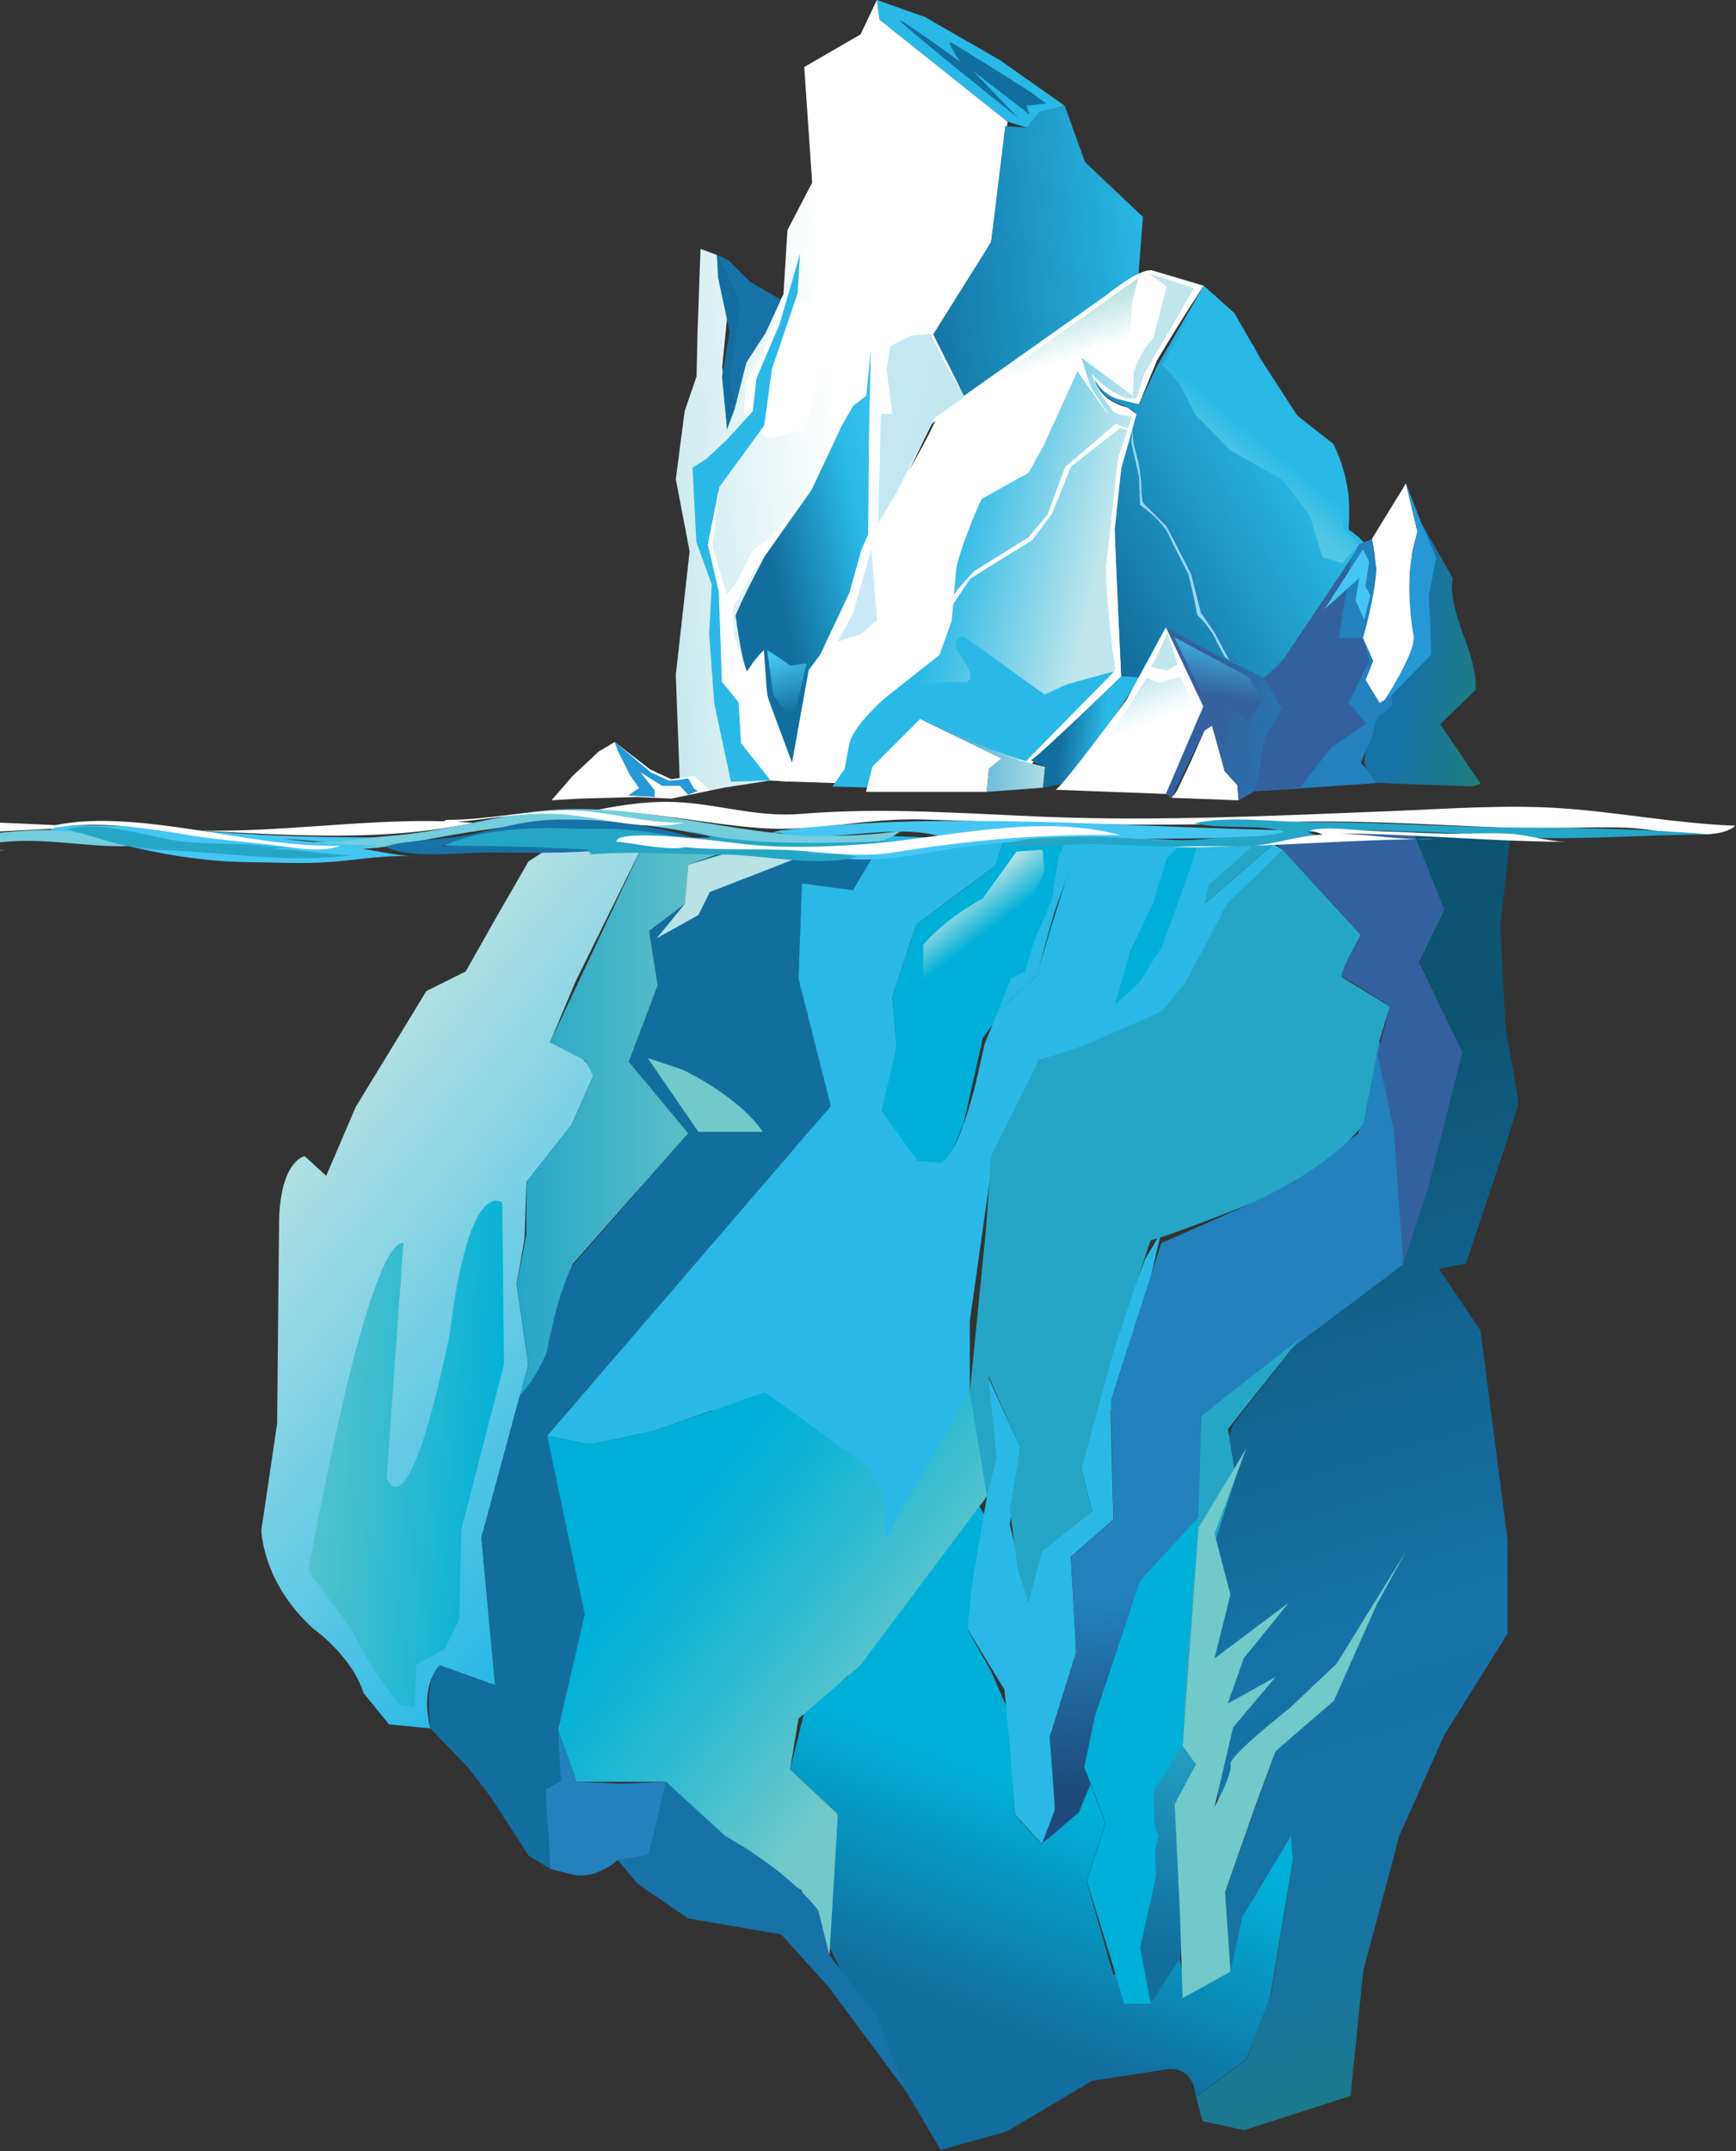
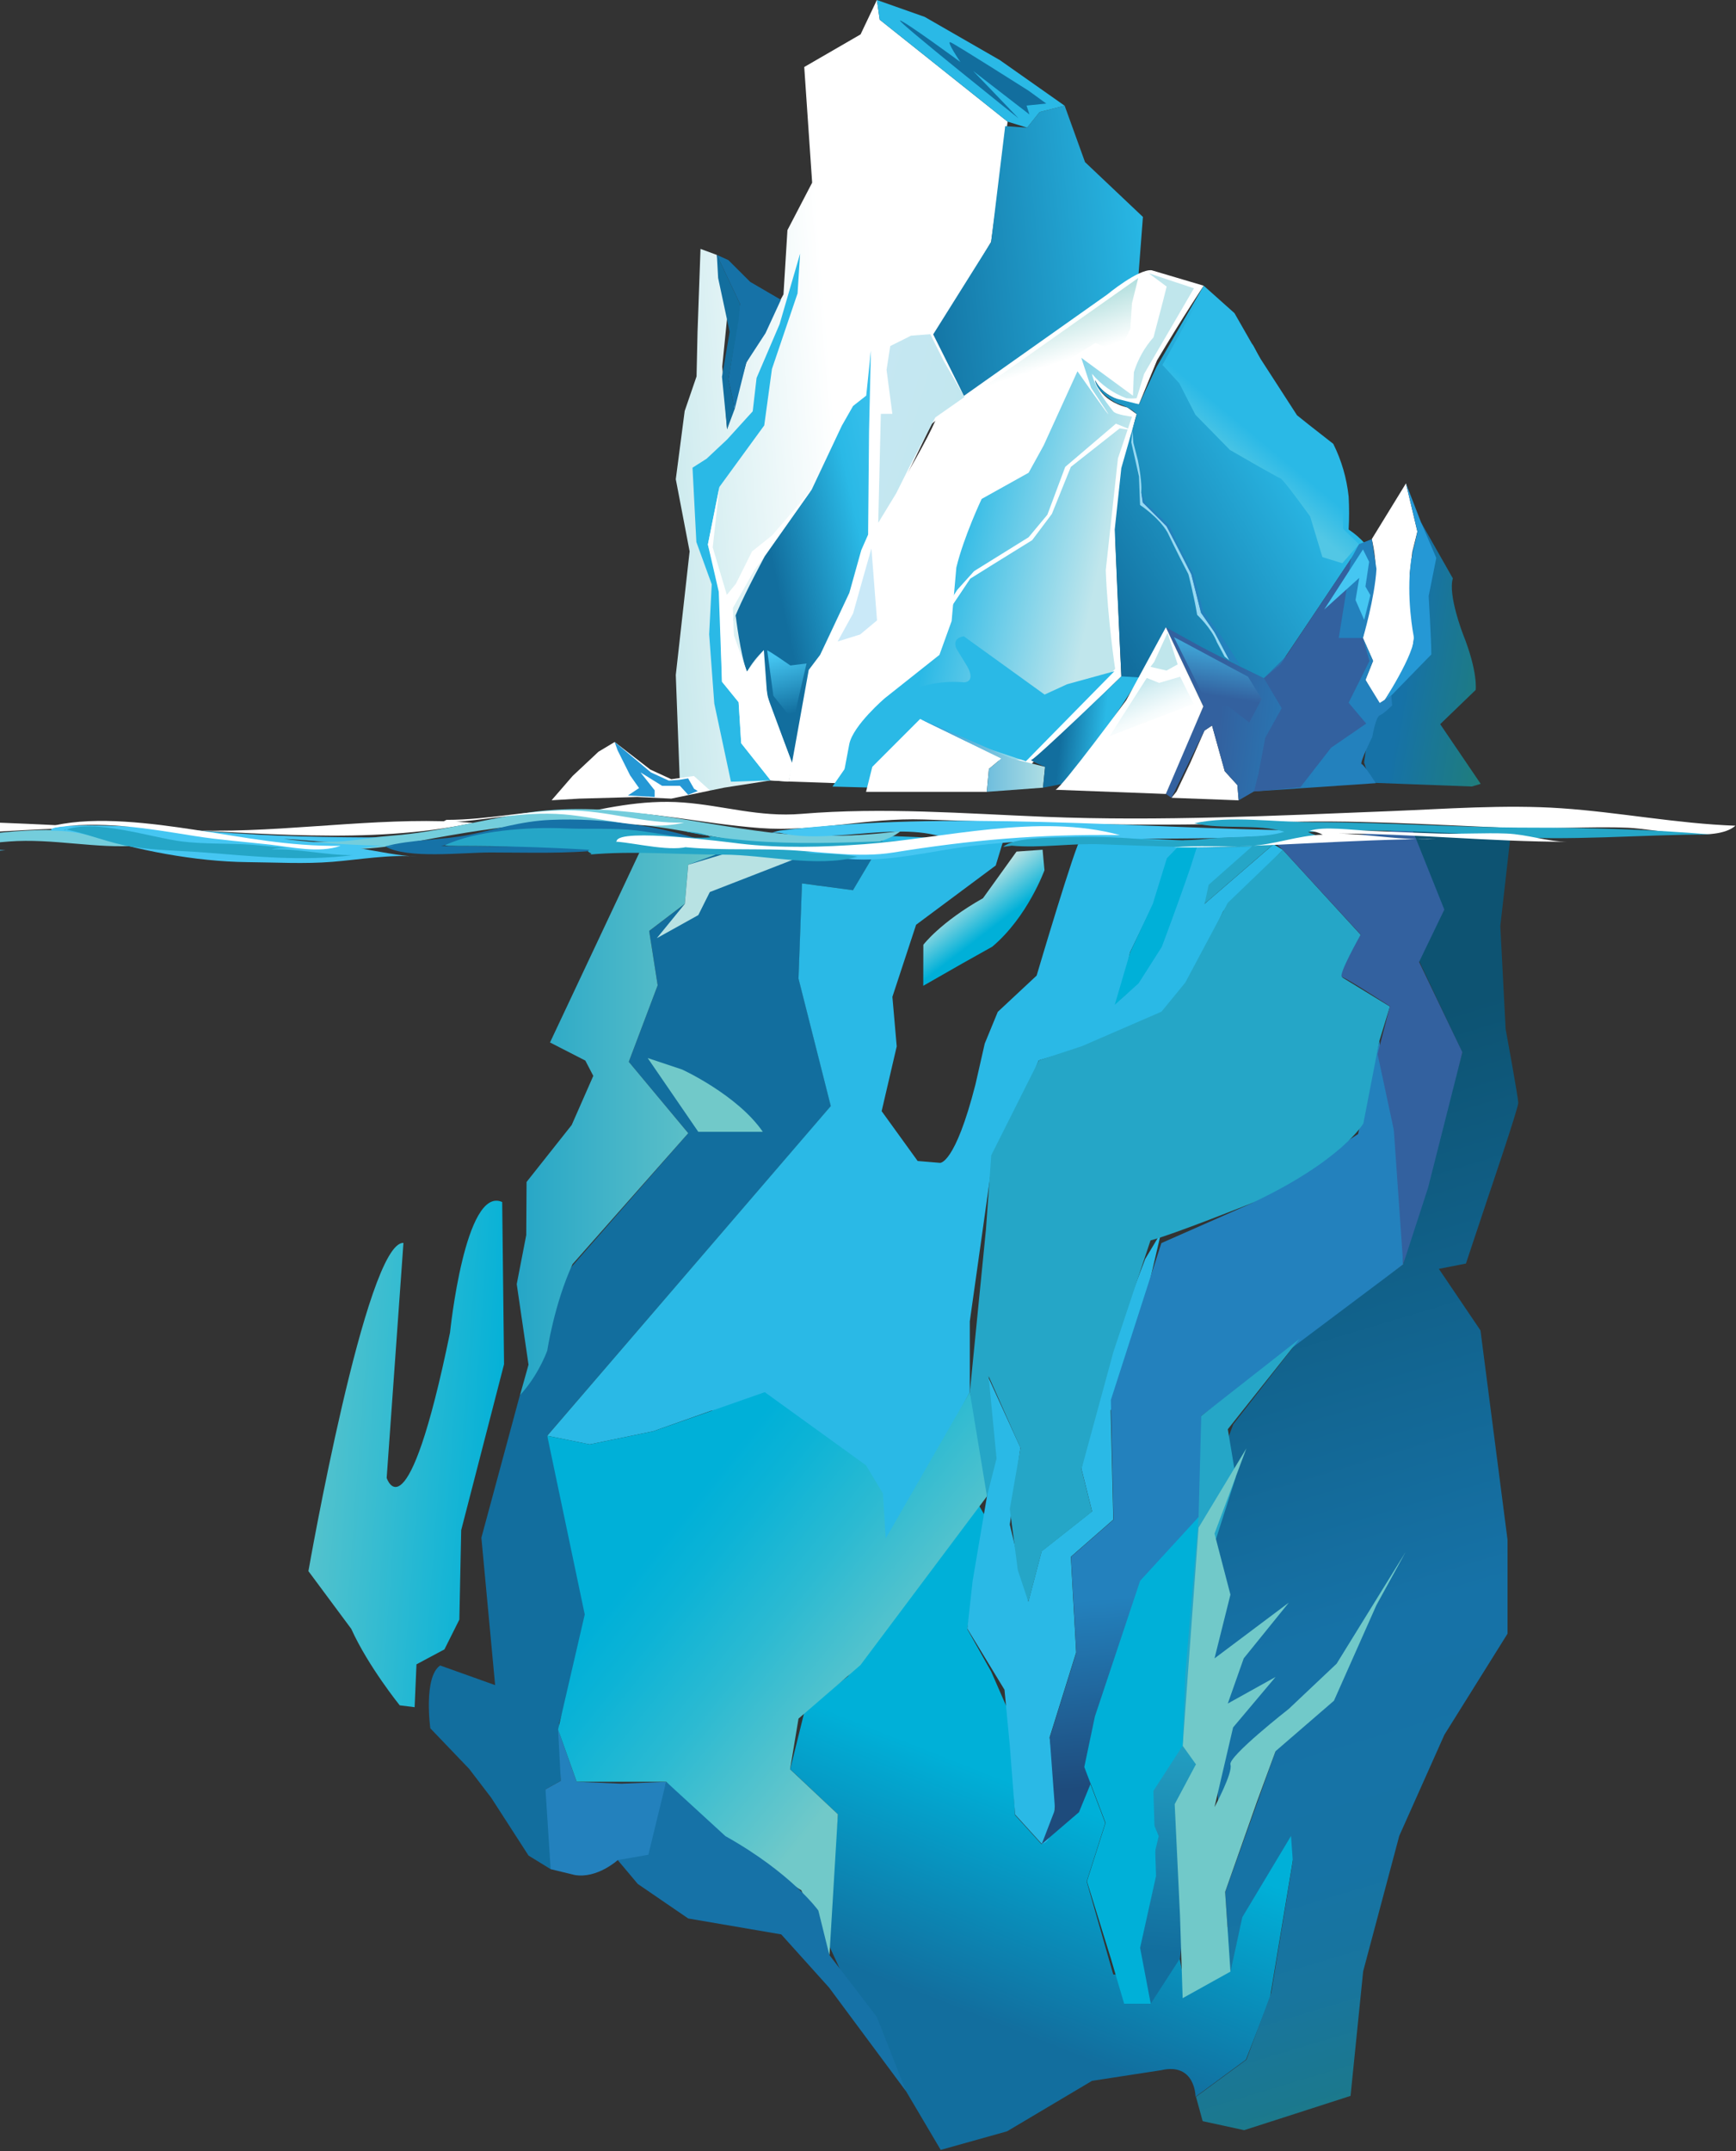
<svg xmlns="http://www.w3.org/2000/svg" width="654" height="810" viewBox="0 0 654 810" fill="none">
  <rect x="0" y="0" width="654" height="810" fill="#333333" stroke="none" />
  <g clip-path="url(#clip0)">
    <path d="M330.35 0L331.41 7.42L379.6 45.81L373.38 91.11L352.86 125.73L363.36 149.48L350.99 159.6L328.29 206.5L307.08 254.14L297.08 294.28L290.33 293.84L272.83 296.57L267.51 297.66L256.16 295.89L254.59 254.14L259.8 207.61L254.59 180.44L257.94 154.76L262.41 141.73L262.78 124.98L263.9 93.72L270.06 95.99L273.95 119.4L272.09 138.01L273.92 161.62L281.16 136.53L295.16 110.84L296.65 86.65L305.96 68.78L302.98 25.23L324.2 12.95L330.35 0Z" fill="url(#paint0_linear)" />
    <path d="M363.36 149.48L351.56 125.9L373.38 91.11L378.69 47.48L386.94 48.07L391.66 42.17L401.09 39.81L408.76 61.04L430.57 81.68L428.81 104.67L363.36 149.48Z" fill="url(#paint1_linear)" />
    <path d="M386.45 289.72L422.45 254.67C421.7 239.06 420.18 203.59 420.18 203.59C424.74 165.09 428.24 155.96 428.24 155.96L424.74 153.43C413.91 150.78 412.53 143.14 412.53 143.14C416.79 151.74 429.07 152.24 429.07 152.24L435.88 135.7C445.51 119.49 453.47 107.58 453.47 107.58L433.86 101.76C428.79 101.25 417.14 110.88 417.14 110.88L353.32 156C349.77 166.64 324.44 207.17 324.44 207.17C318.36 235.54 304.68 252.26 304.68 252.26L297.08 294.26L325.96 295.26L328.62 288.7L346.62 270.7L386.45 289.72Z" fill="url(#paint2_linear)" />
    <path d="M317.48 293.27L319.95 280.18C321.37 273.1 333.39 262.85 333.39 262.85L353.91 246.58L358.51 233.84L360.28 213.68C363.11 202 369.82 187.86 369.82 187.86L387.51 178L393.17 167.74L405.91 139.79C405.91 139.79 419.67 159.5 417.22 155.36C416.81 154.66 411.05 146.02 411.05 146.02L407.35 134.72L426.82 149L427.17 140.16C428.67 135.298 431.189 130.811 434.56 127L438.09 113.56L439.51 107.9L432.79 102.9L449.79 108.56L431.04 140.75L428.21 149.94C426.919 150.105 425.611 150.105 424.32 149.94C419.291 148.051 414.838 144.888 411.4 140.76C411.4 140.76 411.84 145.53 419.4 154.89C420.46 156.22 426.46 156.89 426.46 156.89L421.16 172.62L416.57 214.71C417.27 233.11 420.1 251.85 420.1 251.85L387.21 285.85L346.82 288L328.07 295.78L317.48 293.27Z" fill="url(#paint3_linear)" />
    <path d="M313.6 296.17L322.43 283.46C331.62 267.54 342.24 260.46 342.24 260.46C352.14 255.51 363.11 256.93 363.11 256.93C368.06 256.57 364.17 250.56 364.17 250.56L360.28 244.19C358.51 239.95 363.11 239.6 363.11 239.6L393.53 261.53L402.01 257.64L419.82 252.74L386.48 286.64L352.53 275.32L327.41 296.54L313.6 296.17Z" fill="url(#paint4_linear)" />
    <path d="M422.471 255.2L429.471 255.61L439.821 238.25L477.451 256.44L483.651 248.17L509.721 209.3L514.271 204.75C512.45 202.694 510.365 200.889 508.071 199.38C508.296 195.246 508.296 191.104 508.071 186.97C507.345 180.06 505.384 173.337 502.281 167.12L492.771 159.68L488.631 156.37L474.991 135.28L465.061 117.91L453.491 107.58L435.701 138.18L429.091 152.24L425.781 151.41L420.781 150.17C419.01 149.604 417.368 148.694 415.949 147.493C414.53 146.292 413.362 144.823 412.511 143.17C413.331 148.17 420.781 151.85 420.781 151.85C426.981 153.92 428.221 155.99 428.221 155.99C426.571 161.78 422.431 176.25 422.431 176.25L419.951 199.41C421.231 230.8 422.471 255.2 422.471 255.2Z" fill="url(#paint5_linear)" />
    <path d="M535.4 196.78L547.33 217.78C545.42 223.99 551.15 238.78 551.15 238.78C556.88 253.1 555.93 259.78 555.93 259.78L542.56 272.67L557.82 295.14L554.48 296.14L516.28 294.71L513.89 287.07L516.28 270.35L523.44 264.15L532.03 231.68V207.77L535.4 196.78Z" fill="url(#paint6_linear)" />
    <path d="M326.26 298.15L328.62 288.74L339.59 277.76L346.65 270.7L377.24 285.6L372.54 289.52L371.75 298.15H326.26Z" fill="white" />
    <path d="M346.65 270.7L377.24 285.6L372.54 289.52L371.75 298.15L392.93 296.58L393.71 288.74L381.17 285.6L346.65 270.7Z" fill="url(#paint7_linear)" />
    <path d="M443.25 298.01L448.5 287.02L453.75 275.09L456.61 273.18L461.39 290.37L466.16 295.62L466.64 301.35L441.34 300.4L443.25 298.01Z" fill="url(#paint8_linear)" />
    <path d="M520.12 266L514.39 256L517.25 248.84L513.43 240.24L517.73 218.76C519.16 212.07 516.78 203 516.78 203L529.67 182L533.97 200.15L532.05 207.79L531.05 216.38L533.44 234.52L531.53 248.37L520.12 266Z" fill="url(#paint9_linear)" />
    <path d="M529.67 182L533.97 200.15L531.58 211.15C529.67 225 532.53 239.32 532.53 239.32C533.97 245 520.12 266 520.12 266L539.22 246.42C539.22 241.17 538.22 224.42 538.22 224.42L541.09 210.09L535.36 196.72L529.67 182Z" fill="url(#paint10_linear)" />
    <path d="M439.21 298.94L444.07 286.79L453.32 266L439.21 236.2L451.86 243.2C459.95 247.56 476.15 255.34 476.15 255.34L494.21 237.59L498.88 229.49L505.74 216.41L511.97 204.89L516.82 203L518.55 214.23C517.92 225.13 513.47 240.23 513.47 240.23L517.29 248.83L514.43 255.99L519.79 264.68L524.15 261.88L524.46 265.61C524.46 265.61 521.35 268.73 519.79 269.35C518.23 269.97 516.99 277.45 516.99 277.45C516.99 277.45 511.99 287.45 512.99 287.72C513.99 287.99 518.29 294.89 518.29 294.89L472.41 298L466.64 301.35L466.16 295.62L461.39 290.37L456.61 273.18L453.75 275.09L441.34 300.4L439.21 298.94Z" fill="url(#paint11_linear)" />
    <path d="M476.15 255.34L482.85 266.66L476.64 277.83L474.16 291.06L472.41 298L489.87 296.44L501.45 281.55L514.69 272.45L508.07 264.6L515.93 248.88L513.43 240.23L504.35 240.2L508.07 217.04L508.9 210.43L482.43 250.12L476.15 255.34Z" fill="url(#paint12_linear)" />
    <path d="M392.93 296.58L393.71 288.74C393.71 288.74 387.32 286.1 388.56 286.1C389.8 286.1 422.47 254.67 422.47 254.67L429.47 255.09C429.47 255.09 417.95 272.93 413.76 278.66C410.61 282.96 400.11 295.2 400.11 295.2L392.93 296.58Z" fill="url(#paint13_linear)" />
    <path d="M397.64 297.37C399.99 296.58 424.3 263.64 424.3 263.64L439.21 236.19L453.32 266L439.21 298.95L397.64 297.37Z" fill="url(#paint14_linear)" />
    <path d="M461.34 247.23L458.45 241.85C456.38 236.48 451 231.51 451 231.51C449.76 224.07 447.7 216.21 447.7 216.21C443.15 207.53 439.84 200.5 439.84 200.5C436.53 194.71 429.5 190.16 429.5 190.16L429.09 179.41L427.74 173.41L426.19 166.57L426.61 162.02L426.97 166.71L428.67 173.3C430.37 181.81 429.95 185 429.95 185L430.59 189.25L439.09 197.33L441.82 202.67L448.82 216.27L452.44 230.73L457.33 237.73L463.12 248.6L461.34 247.23Z" fill="#97D9F2" />
    <path d="M463.12 248.6L458.23 239.03L452.49 230.73L448.82 216.27L444.36 207.13L439.47 198.2L436.47 195.2L430.52 189.25L430.33 188L429.88 185L431.58 189.46C435.41 192.86 440.51 197.97 440.51 197.97L445.4 207.97L449.65 216.26L453.27 230.09L459.72 239L467.37 250.69L463.12 248.6Z" fill="url(#paint15_linear)" />
    <path d="M298.37 287.22L291.29 268.83C287.05 258.57 287.76 244.83 287.76 244.83C285.253 247.216 283.107 249.955 281.39 252.96C278.92 246.59 277.15 231.74 277.15 231.74C277.15 231.74 274.67 237.4 277.86 229.97C281.05 222.54 288.11 209.45 288.11 209.45L305.82 184.29L317.14 160.29L321.38 152.86L326.33 148.97L328.1 131.97L327.39 162.39L327.04 201.3L324.46 207.17L319.97 223.23L308.97 246.57L304.67 252.26L298.37 287.22Z" fill="url(#paint16_linear)" />
    <path d="M308.63 276.26L311.82 270.6C321.37 265.29 329.51 260.34 329.51 260.34C336.538 256.477 342.672 251.175 347.51 244.78L365.51 217.89L373.99 212.59L388.85 203.39L396.28 193.49L403.42 175.8L421.82 161.3L426.61 162.04L420.4 159.53L401.3 175.8L394.58 193.8L387.51 202.29L366.99 215.03L360.62 222.1L345.41 245.8L332.33 256.8L319.95 264.58L309.34 271.31L308.63 276.26Z" fill="white" />
    <path d="M207.8 301.32L215.72 292.18L225.47 283.04L231.56 279.39L244.97 289.75L252.89 293.4L261.42 292.18L267.51 297.66L252.89 300.71L240.09 300.1L218.16 300.71L207.8 301.32Z" fill="white" />
    <path d="M236.55 299.53L240.75 296.73L237.39 291.96L232.63 282.44L231.56 279.39L245.23 290.84L251.96 293.93L255.88 293.64L259.24 293.08L261.48 297.01L262.89 297.85L259.24 299.25L256.16 295.89H249.44L241.31 290.84L246.63 297.57V300.09L236.55 299.53Z" fill="url(#paint17_linear)" />
    <path d="M270.06 95.99L278.74 114.33L277.3 124.95L274.4 142.8L276.81 153.9L281.16 136.53L288.4 125.43L294.19 112.88L282.61 106.13L274.4 97.93L270.06 95.99Z" fill="url(#paint18_linear)" />
    <path d="M273.92 161.62L276.81 153.9L274.4 142.8L278.26 120.61L278.74 114.33L270.06 95.99L270.54 104.68L274.88 124.95L271.99 141.84L273.92 161.62Z" fill="url(#paint19_linear)" />
    <path d="M330.86 196.85L337.62 185.75L342.93 175.13L352.37 157.18L363.36 149.48L355.52 135.9L350.49 125.83L343.22 126.39L335.38 130.3L333.99 139.25L336.17 155.83H331.83L330.86 196.85Z" fill="url(#paint20_linear)" />
    <path d="M379.6 45.81L386.94 48.07L391.66 42.17L401.09 39.81L376.7 22.65L348.36 6.36L330.35 0L331.41 7.42L379.6 45.81Z" fill="url(#paint21_linear)" />
    <path d="M383.75 44.59C383.75 44.59 337.6 7.74 339.08 7.74C340.56 7.74 361.82 23.37 361.82 23.37C361.82 23.37 356.23 15.18 358.1 15.93C359.97 16.68 387.5 34.16 387.5 34.16L394.17 39L386.73 39.75L387.82 43.1L366.61 26.72L383.75 44.59Z" fill="url(#paint22_linear)" />
    <path d="M367.84 147.67L428.81 104.67L426.44 114.19L425.84 123.75L421.65 132.72L412.68 129.13L403.12 135.11L373.82 150.06L367.84 147.67Z" fill="url(#paint23_linear)" />
    <path d="M418.06 277.15L432.02 255.28L436.68 257.14L444.59 254.81L449.71 265.05L418.06 277.15Z" fill="url(#paint24_linear)" />
    <path d="M434.81 249.23L439.84 238.25L443.66 250.16L439.47 252.49L433.42 251.09L434.81 249.23Z" fill="url(#paint25_linear)" />
    <path d="M444.12 240.85L470.18 254.81L475.3 263.19L470.65 272.03L462.74 265.98L454.83 265.05L442.26 239.92L444.12 240.85Z" fill="url(#paint26_linear)" />
    <path d="M513.47 206.88L515.79 211.53L514.4 220.84L516.26 224.1L513.93 233.41L510.67 225.96L512.07 217.58L498.88 229.48L513.47 206.88Z" fill="url(#paint27_linear)" />
    <path d="M453.21 110L437.93 137.39L444.27 144.31L450.33 156.14L463.33 169.4C463.33 169.4 481.21 179.78 482.33 180.07C483.45 180.36 493.58 194.49 493.58 194.49L498.19 209.77L505.69 212.07L511.97 204.9L505.97 199.1V188.7L500.82 169.38L494.19 163.32L483.82 156.4C483.82 156.4 472.57 129.59 471.71 129.59C470.85 129.59 462.73 116 462.73 116L453.21 110Z" fill="url(#paint28_linear)" />
-     <path d="M289.07 165.26L303.63 161.62L309.45 139.06L325.47 125.96L332.02 92.47L353.13 67.72L369.14 53.16L363.32 42.25L347.3 23.32L334.2 41.52V58.99L321.83 50.98L310.18 72.82L308.72 97.57L305.81 114.31L294.19 112.88L287.62 132.51L281.06 143.43L280.34 155.8L289.07 165.26Z" fill="url(#paint29_linear)" />
    <path d="M260.89 176.1L262.34 204.09L268.13 220.01L267.16 238.83L269.09 264.89L275.37 294.33L290.33 293.84L279.23 279.85L278.26 264.41L271.99 256.69L271.02 220.5L266.68 205.05L271.02 183.34L287.91 160.18L290.81 138.94L300.46 110.47L301.42 95.51L293.7 122.05L285.02 142.32L283.57 154.87L273.92 165.48L266.2 172.72L260.89 176.1Z" fill="url(#paint30_linear)" />
    <path d="M290.33 293.84L279.23 279.85L278.26 264.41L271.99 256.69L270.78 222.84L266.68 205.05L271.02 183.34L268.5 206.11L273.82 223.98L277.24 219.79L283.32 207.63L290.92 201.55L305.8 184.29L284.08 214.85L276.1 228.92L276.48 239.18L281.39 252.91L287.76 244.78L289.02 261.99L298.37 287.22L297.08 294.28L290.33 293.84Z" fill="white" />
    <path d="M289.02 244.88C290.16 245.26 297.76 250.58 297.76 250.58L303.85 249.82L300.85 262.75L298.96 271.49L291.35 261.99L289.02 244.88Z" fill="url(#paint31_linear)" />
    <path d="M328.29 206.5L330.4 233.6L324.04 238.9L315.56 241.54L321.39 230.95L325.1 217.71L328.29 206.5Z" fill="url(#paint32_linear)" />
    <path d="M368.42 566.19L319.36 631.28L303.36 643.28L297.68 666.16L315.68 683.16L311.36 730.45L317.36 743.45L330.72 769.45L341.39 787.5L354.39 809.5L379.39 802.5L411.39 783.5L437.39 779.5C450.39 776.5 450.39 789.5 450.39 789.5L469.39 775.5L478.39 752.5L490.39 680.4L468.39 717.4L446.39 747.4L444.39 737.4L443.39 717.4V671.34L453.39 658.34L439.39 664.34C439.39 664.34 430.39 684.34 432.39 687.34C434.39 690.34 428.39 744.42 428.39 744.42L419.39 743.42L409.39 708.42L416.39 686.42L408.39 665.42L392.39 694.42L382.39 683.42L380.39 645.37L373.39 629.37L364.39 613.37L371.39 571.31L368.42 566.19Z" fill="url(#paint33_linear)" />
    <path d="M531.91 312L569.29 312.68L565.21 348.68L567.21 387.42C567.21 387.42 571.97 413.25 571.97 415.29C571.97 417.33 560.42 451.29 560.42 451.29L552.26 475.76L542.06 477.76L557.74 500.94L567.93 579.78V615.13L544.14 653.19L527.14 691.26L513.54 742.26L508.79 789.16L487.71 795.96L468.71 802.07L453.08 798.68L450.56 789.52L469.56 775.52L478.89 750.43L487.04 700.82L486.36 691.3L468.01 721.89L463.55 742.47L461.55 712.47L480.55 659.4L459.15 682.5L457.82 660L453.74 611.06L451.54 571.21L464.61 536.29L489.61 504.12L528.61 476.12L550.91 396.31L533.91 360.31L541.38 340.6L531.91 312Z" fill="url(#paint34_linear)" />
-     <path d="M213.91 316.28L242.771 317.02L216.82 369.56L207.201 392.5C222 396.2 223.48 405.08 223.48 405.08L215.34 423.58L198.34 445.03L197.6 466.49L194.6 483.49L199.04 513.83L181.35 579L186.53 634.5L165.82 627.1C157.68 635.24 162.111 650.78 162.111 650.78L146.581 649.3L136.961 637.46C132.521 623.37 117.721 613 117.721 613C98.481 595.24 98.481 576 98.481 576L104.401 536L105.141 459C105.881 436.81 114.76 435.33 114.76 435.33L122.901 442.73L134 416.83L160.63 373.17L175.44 365.77L188.01 343.57L199.111 324.33L211.69 316.19L213.91 316.28Z" fill="url(#paint35_linear)" />
    <path d="M162.11 650.75L176.72 666L185.04 676.88L199.12 698.68L207.44 703.79C211.28 701.88 208.08 688.44 208.08 688.44L205.52 673.72L211.28 670.52L210.64 648.76L220.24 618C222.8 589.2 206.16 540.57 206.16 540.57L313.03 416.46L300.87 368.46L302.15 332.63L321.35 335.19L333.51 314.71L291.28 316L277.2 317.28L259.28 325.6L258 340.32L244.56 350.56L247.76 371L236.88 399.8L259.28 426.68L215.12 477.23C206.12 491.95 206.12 508.59 206.12 508.59L195.88 525.23L181.35 579L186.53 634.5L165.82 627.1C159.45 631.48 162.11 650.75 162.11 650.75Z" fill="url(#paint36_linear)" />
-     <path d="M377.98 316.55L375.14 325.88L363.82 334.4L345.16 348.2L336.23 375.38L337.82 394C334.98 405 332.14 418.35 332.14 418.35C335.38 431.35 348.77 439.45 348.77 439.45L356.89 437.82L362.97 423.22L370.28 390.76L379.61 378.18L390.56 367.18L397.46 342.83L407.2 315.65L377.98 316.55Z" fill="#00B0D8" />
    <path d="M242.77 317L285.07 316.13L259.28 325.57L258 340.29L244.56 350.53L247.76 371L236.88 399.8L259.28 426.68L215.69 476C208.79 491 206.16 508.61 206.16 508.61C201.9 519.42 195.92 525.25 195.92 525.25L199.11 513.85L194.67 483.51L198.25 465.05L198.37 445.05L215.37 423.6L223.51 405.1L220.51 399.34L207.2 392.52L242.77 317Z" fill="url(#paint37_linear)" />
    <path d="M116.19 591.58L132.34 613.33C138.65 627.33 150.59 642.11 150.59 642.11L156.2 642.81L156.9 626.67L167.43 621.05L173.05 609.82L173.75 576.13L189.89 513.67L189.19 452.6C175.19 446.29 169.54 501.74 169.54 501.74C153.39 580.35 145.67 556.48 145.67 556.48L151.99 468C137.95 467.34 116.19 591.58 116.19 591.58Z" fill="url(#paint38_linear)" />
    <path d="M207.44 703.79L216.56 706C224.98 707.41 232.71 700.39 232.71 700.39L246.04 701.79L250.95 670.91L234.11 671.61L217.26 670.91L210.26 651.26L211.26 670.54L205.5 673.74L207.44 703.79Z" fill="url(#paint39_linear)" />
    <path d="M206.16 540.61L222.16 543.85L246.02 538.93L267.82 531.21L283.96 528.41L295.9 533.32L325.37 555.78L328.82 585.26L333.74 586.66L339.35 572.66L365.35 524.23V497.52L373.07 442.78L391.32 399.26L419.4 390.84L441.82 379.61L451.64 362.76L460.82 343.11L483.28 320L479.77 317.89L453.77 340.35L456.58 333.35L473.42 317.21L451.66 316.51L443.94 335.46L438.33 352.3C429.9 370.55 422.18 376.17 422.18 376.17L425.69 358.62L446.05 316.51C446.05 316.51 408.99 314.41 407.17 315.81C405.35 317.21 390.53 367.34 390.53 367.34L375.89 381L370.98 392.93L367.47 408.37C359.75 438.55 354.13 437.85 354.13 437.85L345.71 437.15L332.14 418.38L337.82 394L336.19 375.34L345.12 348.2L375.12 325.88L377.96 316.55L333.49 314.71L321.33 335.19L302.13 332.63L300.82 368.46L312.98 416.46L206.16 540.61Z" fill="url(#paint40_linear)" />
    <path d="M347.82 371.18L362.56 362.76L373.82 356.45C387.16 345.21 393.48 327.67 393.48 327.67L392.77 319.95L382.95 320.65L370.32 338.2C354.17 347.32 347.85 355.74 347.85 355.74L347.82 371.18Z" fill="url(#paint41_linear)" />
    <path d="M263.07 426.17H287.38C277.83 412.27 257 402.72 257 402.72L244 398.38L263.07 426.17Z" fill="url(#paint42_linear)" />
    <path d="M291.28 316L307.35 315.91L298.67 323.73L267.41 335.88L263.07 344.56L247.45 353.25L258 340.32L259.28 325.6L291.28 316Z" fill="url(#paint43_linear)" />
-     <path d="M402.13 315.98L407.2 315.74L404.94 321.6L395.89 346.86L391.53 364.01L390.56 367.27L380.3 376.48L375.89 381.01L380.93 368.37L386.22 365.88L389.34 354.96L396.2 339.06L399.01 321.6L402.13 315.98Z" fill="url(#paint44_linear)" />
    <path d="M446.08 316.44H451.69L448.59 326.27C443.59 340.93 437.68 356.52 437.68 356.52L428.95 370.24L419.95 378.35L425.77 358.55L434.3 340.31L439.6 323.16L446.08 316.44Z" fill="url(#paint45_linear)" />
    <path d="M210.25 651.24L217.26 670.89H250.95L270.09 691.61L301.88 711.75L312.48 736.12L315.66 683.13L297.65 666.18L300.82 647.11L324.14 626.97L371.82 563.39L370.76 544.32L365.36 524.2L333.67 579.29L332.62 562.33L326.26 551.74L288.11 524.19L246.04 538.93L222.18 543.85L206.16 540.61L220.29 607.9L210.25 651.24Z" fill="url(#paint46_linear)" />
    <path d="M232.71 700.37L244.25 698.37L250.95 670.89L273.29 691.36C298.29 705.36 308.29 719.36 308.29 719.36L312.43 736.08L330.32 759.42L341.32 787.42L312.32 748.36L294.32 728.36L259.27 722.36L240.27 709.36L232.71 700.37Z" fill="url(#paint47_linear)" />
    <path d="M371.82 563.39L366.42 595.23L364.42 613.23L378.42 636.23L380.42 657.23L382.42 683.23L392.42 694.23C401.42 693.23 395.42 654.17 395.42 654.17L405.42 622.17L403.42 586.17L419.42 572.17L418.42 531.11L430.42 494.06L437.42 464.06L431.42 474.06L420.42 503.06L411.42 530.06L407.42 553.06L411.42 569.06L392.42 584.06L387.42 603.06L380.42 574.06L384.42 545.06L368.42 510.06L372.42 538.06L371.82 563.39Z" fill="url(#paint48_linear)" />
    <path d="M392.45 694.37L397.46 681.35L395.46 654.31L405.47 622.27L403.47 586.22L419.49 572.2L418.49 527.14L437.52 468.06L471.57 453.04L511.62 427L519.63 391.95L527.64 440.02L528.64 476.07L452.54 533.15L460.55 565.19L435.51 608.25L424.5 638.29L406.48 682.35L392.45 694.37Z" fill="url(#paint49_linear)" />
    <path d="M433.51 754.45L444.53 737.43L448.53 702.38L450.54 664.33L453.54 638.29L457.55 581.21L465.56 556.18L462.55 538.15L489.59 504.11L452.54 533.15L451.54 571.2L428.51 605.25L444.53 611.25L438.52 635.28L426.5 667.33L436.52 691.36L427.5 729.42L433.51 754.45Z" fill="url(#paint50_linear)" />
    <path d="M451.54 575.2L445.54 657.32L450.54 664.32L442.54 679.32L444.54 721.32L445.54 752.37L463.54 742.37L461.54 712.37L473.54 678.37L480.54 659.37L502.54 640.37L518.54 604.37L529.54 584.37L503.54 626.43L485.54 643.43C485.54 643.43 462.54 661.43 463.54 664.43C464.54 667.43 457.54 680.43 457.54 680.43L464.54 650.43L480.54 631.43L462.54 641.43L468.54 624.43L485.54 603.43L457.54 624.43L463.54 600.43L457.54 577.43L469.54 545.38L451.54 575.2Z" fill="url(#paint51_linear)" />
    <path d="M451.54 571.2L429.51 595.23L412.48 646.3L408.48 665.33L416.49 686.36L409.48 708.39L418.49 737.43L423.5 754.45H433.51L429.51 733.42L435.51 706.38L434.51 674.34L445.53 657.32L446.53 630.28L451.54 571.2Z" fill="url(#paint52_linear)" />
    <path d="M365.36 524.2L371.82 563.39L375.43 549.17L372.43 518.17L384.43 545.17L380.43 568.17L383.43 591.17L387.43 603.17L392.43 584.17L411.43 569.17L407.43 553.17L419.43 509.11L433.43 467.05C441.43 465.05 471.48 453.05 471.48 453.05C505.61 437 513.62 423 513.62 423L519.62 392L523.62 379L505.62 368L512.62 352L483.28 320L462.55 339.93L446.55 369.93L437.55 380.93L407.55 393.93L391.4 399.24L373.43 435L371.43 463L365.36 524.2Z" fill="url(#paint53_linear)" />
    <path d="M473.451 317.14L479.351 316.49L479.771 317.84L453.801 340.3L455.341 333.15L473.451 317.14Z" fill="url(#paint54_linear)" />
    <path d="M479.35 316.49L483.28 320L512.62 351.9C512.62 351.9 503.79 367.45 505.62 367.9C507.45 368.35 523.62 378.9 523.62 378.9L518.97 396.9L525.09 425.45L528.62 476.03L538 447.2L550.92 396.2L534.61 362.2L544.12 342.49L531.91 312L502.68 315.4L486.36 314L479.35 316.49Z" fill="url(#paint55_linear)" />
    <path d="M-175.91 310.67C-154.08 310.67 -132.39 313.85 -111.57 313.84C-90.28 313.84 -68.72 310.49 -47.23 309.62C-3.39 307.83 38.88 312.79 81.44 312.79C113.23 312.79 147.59 307.19 178.21 309.85C138.93 318.29 95.66 313.33 55.15 311.75C14.26 310.17 -28.85 317.25 -70.85 313.87C-89.575 312.403 -108.4 312.825 -127.04 315.13C-144.5 317.27 -161.11 313.63 -178.54 311.73L-175.91 310.67Z" fill="white" />
    <path d="M223.25 305.39C245.86 305.39 264.96 310.17 286.25 311.78C307.4 313.38 326.18 307.85 347.96 308.56C391.84 309.99 434.56 311.46 479.26 309.67C509.11 308.48 538.79 310.54 568.54 311.72C583.41 312.32 598.4 311.08 613.25 311.67C623.67 312.09 646.13 317.6 653.79 310.91C631.47 310.09 610.18 305.85 588.24 304.34C567.15 302.88 544.24 304.6 523.93 305.41C480.82 307.13 436.82 309.28 393.82 307.56C363.1 306.33 333 303.89 301.98 306.44C285.9 307.77 272.75 303.33 257.41 302.16C241.54 300.96 227.11 304.5 212.7 307.5L223.25 305.39Z" fill="white" />
    <path d="M-254.43 318.52C-238.43 314.84 -225.34 310.23 -208.58 309.52C-192.01 308.8 -175.48 311.6 -159.71 313.66C-129.09 317.66 -96.09 323.09 -63.87 321.82C-28.7 320.43 17.67 304 52.22 318.35C36.61 319.73 19.93 315.57 3.33 316.86C-12.25 318.06 -26.84 321.11 -43.54 321.78C-76.65 323.1 -106.31 324.25 -138.24 319.16C-157.24 316.16 -176.24 310.28 -196.35 311.16C-216.11 312.02 -233.35 321.21 -253.24 320.86C-253.11 319.71 -253.84 319.86 -254.43 319.36V318.52Z" fill="#74CDDC" />
    <path d="M100.19 315.24C113.38 319.14 134.89 315.67 148.32 314.6C164.41 313.33 180.84 308.89 197.06 306.26C228.9 301.1 258.14 309.57 289.74 313.42C306.238 315.314 322.908 315.132 339.36 312.88C329.85 320.88 303.69 320.12 290.75 318.56C275.34 316.7 261.26 313.13 245.92 311.14C212.73 306.83 184.06 311.65 152.19 317.72C134.92 321.01 115.9 320.44 99.19 315.24H100.19Z" fill="#74CDDC" />
    <path d="M147.07 318.52C156.96 321.52 169.4 317.52 178.89 316.24C189.01 314.93 198.89 313.19 209.23 312.78C231.01 311.92 249.55 315.69 269.5 318.15C250.74 311.07 227.5 307.81 207.25 308.72C195.99 309.23 186.99 312.28 176.57 314.37C166.47 316.37 154.91 316.04 145.11 318.68C153.35 323.52 174 320.98 184.77 320.98C199.02 320.98 213.62 321.54 227.47 319.98C220.11 316.07 208.02 318.15 199.04 318.5C187.89 318.93 176.58 318.5 165.41 318.5L147.07 318.52Z" fill="#1672A7" />
    <path d="M293.82 313.6C314.33 318.34 340.56 307.91 359.7 316.92C331.94 320.51 301.24 321.97 274.77 315.2C289.77 318.46 303.7 322.1 319.35 323.4C335.35 324.72 350.45 320.4 366.17 318.52C399.39 314.52 434.26 316.58 468.08 315.24C476.16 314.92 484.63 314.44 492.18 312.74C425.86 311.87 358.69 304.95 293.8 312.74C292.87 312.85 289.86 313.88 290.62 313.58C291.68 313.58 292.77 313.52 293.82 313.58V313.6Z" fill="#45C6F2" />
    <path d="M-244.239 321.8C-211.689 315.8 -182.319 319.8 -150.539 323.46C-119.419 327.05 -82.609 326.35 -50.619 323.46C-33.379 321.88 -15.36 318.55 2.061 320.18C-14.089 321.18 -29.009 317.83 -45.529 319.18C-62.049 320.53 -77.939 321.98 -94.439 322.64C-126.999 323.93 -155.889 313.64 -187.179 311.16C-211.839 309.16 -230.179 314.44 -251.289 322.46C-248.009 323.26 -226.059 316.2 -222.529 316.07L-244.239 321.8Z" fill="#45C6F2" />
    <path d="M172.55 318.52C189.09 318.52 204.15 318.94 222.1 319.97C219.99 320.9 224.72 321.44 221.76 321.8C238.52 320.26 255.28 321.8 272.41 321.8C288.26 321.8 307.62 326.8 323.06 322.58C317.06 321.35 309.74 321.52 303.29 320.98C320.77 319.51 344.04 322.65 358.67 315.98C324.24 316.44 291.3 320.34 257.26 312.88C260.13 313.32 265.41 313.42 267.63 315.29C258.08 316.05 248.4 313.74 239.8 312.7C231.2 311.66 221.8 312.29 213.31 311.92C198.58 311.27 179.11 312.82 167.53 318.3C168.523 318.446 169.527 318.506 170.53 318.48L172.55 318.52Z" fill="#25A6C7" />
    <path d="M254.07 318.52C266.76 320.29 282.19 319.52 295.07 319.98C308.77 320.48 323.07 323.18 336.62 320.98C365.93 316.27 391.22 314.03 421.91 314.44C391.38 306.06 355.68 315.68 325.64 317.86C310.02 319 294.06 319.46 278.59 317.63C274.34 317.13 233.02 311.63 232.31 316.68L232.02 316.9C240.02 317.5 253.27 320.99 260.19 318.5L254.07 318.52Z" fill="white" />
    <path d="M33.59 314.29C50.86 320.09 73.7 324.43 93.22 324.62C104.07 324.72 114.59 325.36 125.28 324.5C135.23 323.7 147.07 321.62 157.15 322.55C150.26 322.28 142.61 320.55 135.73 319.46C139.37 318.86 145.73 318.06 148.45 318.46C134.557 318.377 120.679 317.519 106.88 315.89C113.67 316.11 120.19 317.2 127.2 316.89C133.2 316.64 141.8 314.94 146.53 315.34C124.53 315.34 102.06 314.95 80.53 313.16C76.14 312.79 18.53 308.39 19.24 312.65L19.06 312.78C25.94 312.7 30.74 313.78 36.79 315.34L33.59 314.29Z" fill="#45C6F2" />
    <path d="M24.61 312.23C33.22 314.03 41.37 317.51 49.76 318.83C58.64 320.22 68.05 320.29 77.19 321C96.02 322.48 113.99 324.38 132.78 322C122.28 322 112.36 319.46 102.25 319.82C105.38 319 110.39 319.42 114.19 319.42C106.66 319.52 98.92 318.18 91.3 317.87C83.68 317.56 76.13 317.75 68.82 316.87C56.64 315.41 35.52 307.96 23.97 312.72L24.61 312.23Z" fill="#25A6C7" />
    <path d="M381.12 318.42C391.95 319.42 403.96 317.42 415.12 317.91C424.73 318.3 434.84 318.59 444.44 318.91C462.27 319.58 482.19 318.91 498.87 315.29C496.748 314.895 494.687 314.223 492.74 313.29C516.49 312.03 541.1 313.1 564.49 314.85C591.05 316.85 617.58 314.21 644.49 314.21C621.7 312.3 599.38 311.63 576.08 311.63C548.76 311.63 521.15 309.54 494.01 309.57C480.01 309.57 463.56 307.03 449.96 309.97C460.68 312.48 473.83 310.08 483.84 313.18C476.44 315.63 463.72 314.82 455.36 315.79C446.418 316.699 437.408 316.73 428.46 315.88C419.551 315.132 410.605 314.922 401.67 315.25C395.6 315.48 382.03 315.25 377.95 318.86L381.12 318.42Z" fill="#25A6C7" />
    <path d="M20.75 310.77C36.47 307.22 57.84 310.08 73.32 312.43C91.81 315.23 108.84 318.74 128.26 318.48C120.18 321.38 109.58 318.89 101.53 318C92.03 316.95 82.66 316.27 73.32 314.78C55.54 311.94 37.71 308.78 19.47 311.78L20.75 310.77Z" fill="white" />
    <path d="M168.2 308.7C184.31 308.7 197.92 305.14 213.72 305.12C228.87 305.12 242.63 310.22 257.72 309.72C243.1 313.22 227.01 307.83 212.4 306.64C195.91 305.3 182.13 309.35 166.24 309.74L168.2 308.7Z" fill="white" />
    <path d="M493.24 312.83C495.011 312.946 496.737 313.44 498.3 314.28C489.08 314.53 480.09 318.08 470.8 318.53C461.29 319 450.9 318.16 442.17 319.05C474.9 319.25 509.33 315.93 540.77 315.93C529.02 316.62 514.34 313.86 503.4 313.86C532.78 313.86 561.31 316.96 590.49 316.96C582.88 316.9 575.49 314.19 567.6 313.86C559.29 313.52 550.92 314.11 542.6 313.86C533.77 313.6 524.98 313.19 516.31 312.86C509.8 312.59 498.65 310.99 493.24 312.86V312.83Z" fill="white" />
  </g>
  <defs>
    <linearGradient id="paint0_linear" x1="211.86" y1="156.09" x2="313.59" y2="147.61" gradientUnits="userSpaceOnUse">
      <stop stop-color="#AEDEE4" />
      <stop offset="1" stop-color="white" />
    </linearGradient>
    <linearGradient id="paint1_linear" x1="338.86" y1="99.26" x2="485.08" y2="83.72" gradientUnits="userSpaceOnUse">
      <stop stop-color="#126E9E" />
      <stop offset="0.63" stop-color="#28B7E4" />
      <stop offset="0.73" stop-color="#28B6E1" />
      <stop offset="0.79" stop-color="#28B3D9" />
      <stop offset="0.84" stop-color="#28AECA" />
      <stop offset="0.89" stop-color="#28A6B5" />
      <stop offset="0.93" stop-color="#279D99" />
      <stop offset="0.97" stop-color="#279178" />
      <stop offset="1" stop-color="#278658" />
    </linearGradient>
    <linearGradient id="paint2_linear" x1="-139401" y1="50685.8" x2="-133875" y2="37674.4" gradientUnits="userSpaceOnUse">
      <stop stop-color="#AEDEE4" />
      <stop offset="1" stop-color="white" />
    </linearGradient>
    <linearGradient id="paint3_linear" x1="359.67" y1="194.86" x2="415.53" y2="206.95" gradientUnits="userSpaceOnUse">
      <stop stop-color="#2AB9E6" />
      <stop offset="1" stop-color="#C0E6EC" />
    </linearGradient>
    <linearGradient id="paint4_linear" x1="-90415.3" y1="14876" x2="-91131.1" y2="17255.7" gradientUnits="userSpaceOnUse">
      <stop stop-color="#2AB9E6" />
      <stop offset="1" stop-color="#C0E6EC" />
    </linearGradient>
    <linearGradient id="paint5_linear" x1="405.961" y1="217.64" x2="486.481" y2="169.43" gradientUnits="userSpaceOnUse">
      <stop stop-color="#126E9E" />
      <stop offset="1" stop-color="#2AB9E6" />
    </linearGradient>
    <linearGradient id="paint6_linear" x1="530.68" y1="246.51" x2="592.27" y2="256.54" gradientUnits="userSpaceOnUse">
      <stop stop-color="#1672A7" />
      <stop offset="1" stop-color="#278658" />
    </linearGradient>
    <linearGradient id="paint7_linear" x1="346.65" y1="284.43" x2="393.71" y2="284.43" gradientUnits="userSpaceOnUse">
      <stop stop-color="#2598D5" />
      <stop offset="1" stop-color="#AEDEE4" />
    </linearGradient>
    <linearGradient id="paint8_linear" x1="-23658.2" y1="8851.51" x2="-23510.8" y2="8303.81" gradientUnits="userSpaceOnUse">
      <stop stop-color="#AEDEE4" />
      <stop offset="1" stop-color="white" />
    </linearGradient>
    <linearGradient id="paint9_linear" x1="-20701.5" y1="18908.1" x2="-20406.1" y2="18915.3" gradientUnits="userSpaceOnUse">
      <stop stop-color="#AEDEE4" />
      <stop offset="1" stop-color="white" />
    </linearGradient>
    <linearGradient id="paint10_linear" x1="-20819.8" y1="18951.8" x2="-21317.1" y2="18967" gradientUnits="userSpaceOnUse">
      <stop stop-color="#2598D5" />
      <stop offset="1" stop-color="#AEDEE4" />
    </linearGradient>
    <linearGradient id="paint11_linear" x1="499.35" y1="253.87" x2="461.66" y2="249.82" gradientUnits="userSpaceOnUse">
      <stop stop-color="#2381BD" />
      <stop offset="1" stop-color="#33619F" />
    </linearGradient>
    <linearGradient id="paint12_linear" x1="-43120.7" y1="22602.1" x2="-42365.2" y2="22561.7" gradientUnits="userSpaceOnUse">
      <stop stop-color="#2381BD" />
      <stop offset="1" stop-color="#33619F" />
    </linearGradient>
    <linearGradient id="paint13_linear" x1="415.96" y1="276.34" x2="399.86" y2="274.61" gradientUnits="userSpaceOnUse">
      <stop stop-color="#2AB9E6" />
      <stop offset="1" stop-color="#126E9E" />
    </linearGradient>
    <linearGradient id="paint14_linear" x1="-51515.6" y1="19218.6" x2="-50698.8" y2="17657.3" gradientUnits="userSpaceOnUse">
      <stop stop-color="#AEDEE4" />
      <stop offset="1" stop-color="white" />
    </linearGradient>
    <linearGradient id="paint15_linear" x1="-34330.1" y1="14496.9" x2="-35733" y2="14496.9" gradientUnits="userSpaceOnUse">
      <stop stop-color="#2381BD" />
      <stop offset="1" stop-color="#33619F" />
    </linearGradient>
    <linearGradient id="paint16_linear" x1="263.13" y1="220.72" x2="354.62" y2="200.38" gradientUnits="userSpaceOnUse">
      <stop offset="0.31" stop-color="#126E9E" />
      <stop offset="0.68" stop-color="#2AB9E6" />
      <stop offset="1" stop-color="#45C6F2" />
    </linearGradient>
    <linearGradient id="paint17_linear" x1="-22055.7" y1="6523.33" x2="-23385.7" y2="5731.08" gradientUnits="userSpaceOnUse">
      <stop stop-color="#2598D5" />
      <stop offset="1" stop-color="#AEDEE4" />
    </linearGradient>
    <linearGradient id="paint18_linear" x1="-18239.3" y1="7353.85" x2="-19216.2" y2="7310.62" gradientUnits="userSpaceOnUse">
      <stop stop-color="#1672A7" />
      <stop offset="1" stop-color="#278658" />
    </linearGradient>
    <linearGradient id="paint19_linear" x1="-6219.04" y1="9811.2" x2="-6485.26" y2="9779.9" gradientUnits="userSpaceOnUse">
      <stop stop-color="#126E9E" />
      <stop offset="1" stop-color="#2AB9E6" />
    </linearGradient>
    <linearGradient id="paint20_linear" x1="266.94" y1="139.43" x2="384.48" y2="174.35" gradientUnits="userSpaceOnUse">
      <stop stop-color="#CAE9F8" />
      <stop offset="1" stop-color="#C0E6EC" />
    </linearGradient>
    <linearGradient id="paint21_linear" x1="-54965.7" y1="609.528" x2="-65517.3" y2="2986.24" gradientUnits="userSpaceOnUse">
      <stop stop-color="#2AB9E6" />
      <stop offset="1" stop-color="#C0E6EC" />
    </linearGradient>
    <linearGradient id="paint22_linear" x1="-43791.7" y1="644.14" x2="-50191.2" y2="2109.23" gradientUnits="userSpaceOnUse">
      <stop stop-color="#126E9E" />
      <stop offset="0.63" stop-color="#28B7E4" />
      <stop offset="0.73" stop-color="#28B6E1" />
      <stop offset="0.79" stop-color="#28B3D9" />
      <stop offset="0.84" stop-color="#28AECA" />
      <stop offset="0.89" stop-color="#28A6B5" />
      <stop offset="0.93" stop-color="#279D99" />
      <stop offset="0.97" stop-color="#279178" />
      <stop offset="1" stop-color="#278658" />
    </linearGradient>
    <linearGradient id="paint23_linear" x1="394.31" y1="114.13" x2="401.48" y2="135.66" gradientUnits="userSpaceOnUse">
      <stop stop-color="#ABDCDB" />
      <stop offset="1" stop-color="white" />
    </linearGradient>
    <linearGradient id="paint24_linear" x1="427.55" y1="256.86" x2="434.77" y2="273.09" gradientUnits="userSpaceOnUse">
      <stop stop-color="#C0E6EC" />
      <stop offset="0.29" stop-color="#D7EFF3" />
      <stop offset="0.74" stop-color="#F4FBFC" />
      <stop offset="1" stop-color="white" />
    </linearGradient>
    <linearGradient id="paint25_linear" x1="-9109.12" y1="3659.13" x2="-9207.83" y2="3819.11" gradientUnits="userSpaceOnUse">
      <stop stop-color="#C0E6EC" />
      <stop offset="0.29" stop-color="#D7EFF3" />
      <stop offset="0.74" stop-color="#F4FBFC" />
      <stop offset="1" stop-color="white" />
    </linearGradient>
    <linearGradient id="paint26_linear" x1="461.3" y1="235.87" x2="457.11" y2="261.93" gradientUnits="userSpaceOnUse">
      <stop stop-color="#45C6F2" />
      <stop offset="1" stop-color="#33619F" />
    </linearGradient>
    <linearGradient id="paint27_linear" x1="-16933.1" y1="5920.65" x2="-17135.8" y2="6352.56" gradientUnits="userSpaceOnUse">
      <stop stop-color="#45C6F2" />
      <stop offset="1" stop-color="#33619F" />
    </linearGradient>
    <linearGradient id="paint28_linear" x1="466.73" y1="176.46" x2="475.38" y2="166.08" gradientUnits="userSpaceOnUse">
      <stop stop-color="#52C7E5" />
      <stop offset="1" stop-color="#2AB9E6" />
    </linearGradient>
    <linearGradient id="paint29_linear" x1="-74055" y1="16897.2" x2="-70921.6" y2="14691.9" gradientUnits="userSpaceOnUse">
      <stop stop-color="#AEDEE4" />
      <stop offset="1" stop-color="white" />
    </linearGradient>
    <linearGradient id="paint30_linear" x1="-29302.1" y1="37137.7" x2="-33221.5" y2="37260" gradientUnits="userSpaceOnUse">
      <stop stop-color="#2AB9E6" />
      <stop offset="1" stop-color="#C0E6EC" />
    </linearGradient>
    <linearGradient id="paint31_linear" x1="295.23" y1="246.2" x2="300.55" y2="268.25" gradientUnits="userSpaceOnUse">
      <stop stop-color="#45C6F2" />
      <stop offset="1" stop-color="#126E9E" />
    </linearGradient>
    <linearGradient id="paint32_linear" x1="-11673.2" y1="8089.1" x2="-11837.8" y2="8083.28" gradientUnits="userSpaceOnUse">
      <stop stop-color="#CAE9F8" />
      <stop offset="1" stop-color="#C0E6EC" />
    </linearGradient>
    <linearGradient id="paint33_linear" x1="366.91" y1="758.84" x2="398.86" y2="677.96" gradientUnits="userSpaceOnUse">
      <stop stop-color="#126E9E" />
      <stop offset="1" stop-color="#00B0D8" />
    </linearGradient>
    <linearGradient id="paint34_linear" x1="465.68" y1="404.02" x2="592.83" y2="827.84" gradientUnits="userSpaceOnUse">
      <stop stop-color="#0D5372" />
      <stop offset="0.48" stop-color="#1672A7" />
      <stop offset="0.67" stop-color="#1673A5" />
      <stop offset="0.77" stop-color="#18759D" />
      <stop offset="0.85" stop-color="#1B788F" />
      <stop offset="0.92" stop-color="#1F7D7C" />
      <stop offset="0.98" stop-color="#248364" />
      <stop offset="1" stop-color="#278658" />
    </linearGradient>
    <linearGradient id="paint35_linear" x1="259.821" y1="535.26" x2="112.56" y2="417.46" gradientUnits="userSpaceOnUse">
      <stop stop-color="#2AB9E6" />
      <stop offset="1" stop-color="#B8E2E3" />
    </linearGradient>
    <linearGradient id="paint36_linear" x1="-131073" y1="187801" x2="-160217" y2="174809" gradientUnits="userSpaceOnUse">
      <stop stop-color="#126E9E" />
      <stop offset="1" stop-color="#00B0D8" />
    </linearGradient>
    <linearGradient id="paint37_linear" x1="194.67" y1="420.7" x2="285.07" y2="420.7" gradientUnits="userSpaceOnUse">
      <stop stop-color="#25A6C7" />
      <stop offset="1" stop-color="#71C9C9" />
    </linearGradient>
    <linearGradient id="paint38_linear" x1="191.05" y1="548.88" x2="94.98" y2="541.82" gradientUnits="userSpaceOnUse">
      <stop stop-color="#00B0D8" />
      <stop offset="1" stop-color="#71C9C9" />
    </linearGradient>
    <linearGradient id="paint39_linear" x1="-31734.5" y1="37930.3" x2="-33799.3" y2="37930.3" gradientUnits="userSpaceOnUse">
      <stop stop-color="#2381BD" />
      <stop offset="1" stop-color="#33619F" />
    </linearGradient>
    <linearGradient id="paint40_linear" x1="-194717" y1="122880" x2="-271513" y2="122880" gradientUnits="userSpaceOnUse">
      <stop stop-color="#2AB9E6" />
      <stop offset="1" stop-color="#B8E2E3" />
    </linearGradient>
    <linearGradient id="paint41_linear" x1="373.47" y1="349.74" x2="363.23" y2="336.37" gradientUnits="userSpaceOnUse">
      <stop stop-color="#00B0D8" />
      <stop offset="1" stop-color="#B8E2E3" />
    </linearGradient>
    <linearGradient id="paint42_linear" x1="-33073.6" y1="11835.6" x2="-31497" y2="12179" gradientUnits="userSpaceOnUse">
      <stop stop-color="#25A6C7" />
      <stop offset="1" stop-color="#71C9C9" />
    </linearGradient>
    <linearGradient id="paint43_linear" x1="-46650.1" y1="12725.1" x2="-43074.2" y2="13525.5" gradientUnits="userSpaceOnUse">
      <stop stop-color="#2AB9E6" />
      <stop offset="1" stop-color="#B8E2E3" />
    </linearGradient>
    <linearGradient id="paint44_linear" x1="-26832.5" y1="24985.8" x2="-29296.1" y2="23237.8" gradientUnits="userSpaceOnUse">
      <stop stop-color="#2AB9E6" />
      <stop offset="1" stop-color="#126E9E" />
    </linearGradient>
    <linearGradient id="paint45_linear" x1="-29946" y1="19975.3" x2="-28406.3" y2="20887.6" gradientUnits="userSpaceOnUse">
      <stop stop-color="#126E9E" />
      <stop offset="1" stop-color="#00B0D8" />
    </linearGradient>
    <linearGradient id="paint46_linear" x1="256.93" y1="569.82" x2="344.61" y2="640.51" gradientUnits="userSpaceOnUse">
      <stop stop-color="#00B0D8" />
      <stop offset="0.17" stop-color="#0CB3D6" />
      <stop offset="0.47" stop-color="#2BBAD2" />
      <stop offset="0.86" stop-color="#5EC5CC" />
      <stop offset="1" stop-color="#71C9C9" />
    </linearGradient>
    <linearGradient id="paint47_linear" x1="-83664.2" y1="78945.2" x2="-86375.3" y2="94396.9" gradientUnits="userSpaceOnUse">
      <stop stop-color="#1672A7" />
      <stop offset="1" stop-color="#278658" />
    </linearGradient>
    <linearGradient id="paint48_linear" x1="-64500.5" y1="110884" x2="-86244.5" y2="153053" gradientUnits="userSpaceOnUse">
      <stop stop-color="#2AB9E6" />
      <stop offset="1" stop-color="#B8E2E3" />
    </linearGradient>
    <linearGradient id="paint49_linear" x1="462.69" y1="597.99" x2="468.7" y2="668.09" gradientUnits="userSpaceOnUse">
      <stop stop-color="#2381BD" />
      <stop offset="1" stop-color="#1E4B7C" />
    </linearGradient>
    <linearGradient id="paint50_linear" x1="442.73" y1="735.49" x2="450.89" y2="645.09" gradientUnits="userSpaceOnUse">
      <stop stop-color="#126E9E" />
      <stop offset="1" stop-color="#25A6C7" />
    </linearGradient>
    <linearGradient id="paint51_linear" x1="-90850.9" y1="121312" x2="-75380.3" y2="125898" gradientUnits="userSpaceOnUse">
      <stop stop-color="#00B0D8" />
      <stop offset="0.17" stop-color="#0CB3D6" />
      <stop offset="0.47" stop-color="#2BBAD2" />
      <stop offset="0.86" stop-color="#5EC5CC" />
      <stop offset="1" stop-color="#71C9C9" />
    </linearGradient>
    <linearGradient id="paint52_linear" x1="-40680.2" y1="112561" x2="-32586.6" y2="117316" gradientUnits="userSpaceOnUse">
      <stop stop-color="#00B0D8" />
      <stop offset="0.17" stop-color="#0CB3D6" />
      <stop offset="0.47" stop-color="#2BBAD2" />
      <stop offset="0.86" stop-color="#5EC5CC" />
      <stop offset="1" stop-color="#71C9C9" />
    </linearGradient>
    <linearGradient id="paint53_linear" x1="-139177" y1="133059" x2="-174516" y2="130276" gradientUnits="userSpaceOnUse">
      <stop stop-color="#25A6C7" />
      <stop offset="1" stop-color="#71C9C9" />
    </linearGradient>
    <linearGradient id="paint54_linear" x1="-24319.8" y1="8166.65" x2="-25248.9" y2="8023.84" gradientUnits="userSpaceOnUse">
      <stop stop-color="#25A6C7" />
      <stop offset="1" stop-color="#71C9C9" />
    </linearGradient>
    <linearGradient id="paint55_linear" x1="-74553.9" y1="65110.4" x2="-72555.4" y2="65067.9" gradientUnits="userSpaceOnUse">
      <stop stop-color="#2381BD" />
      <stop offset="1" stop-color="#33619F" />
    </linearGradient>
    <clipPath id="clip0">
      <rect width="654" height="810" fill="white" transform="matrix(-1 0 0 1 654 0)" />
    </clipPath>
  </defs>
</svg>